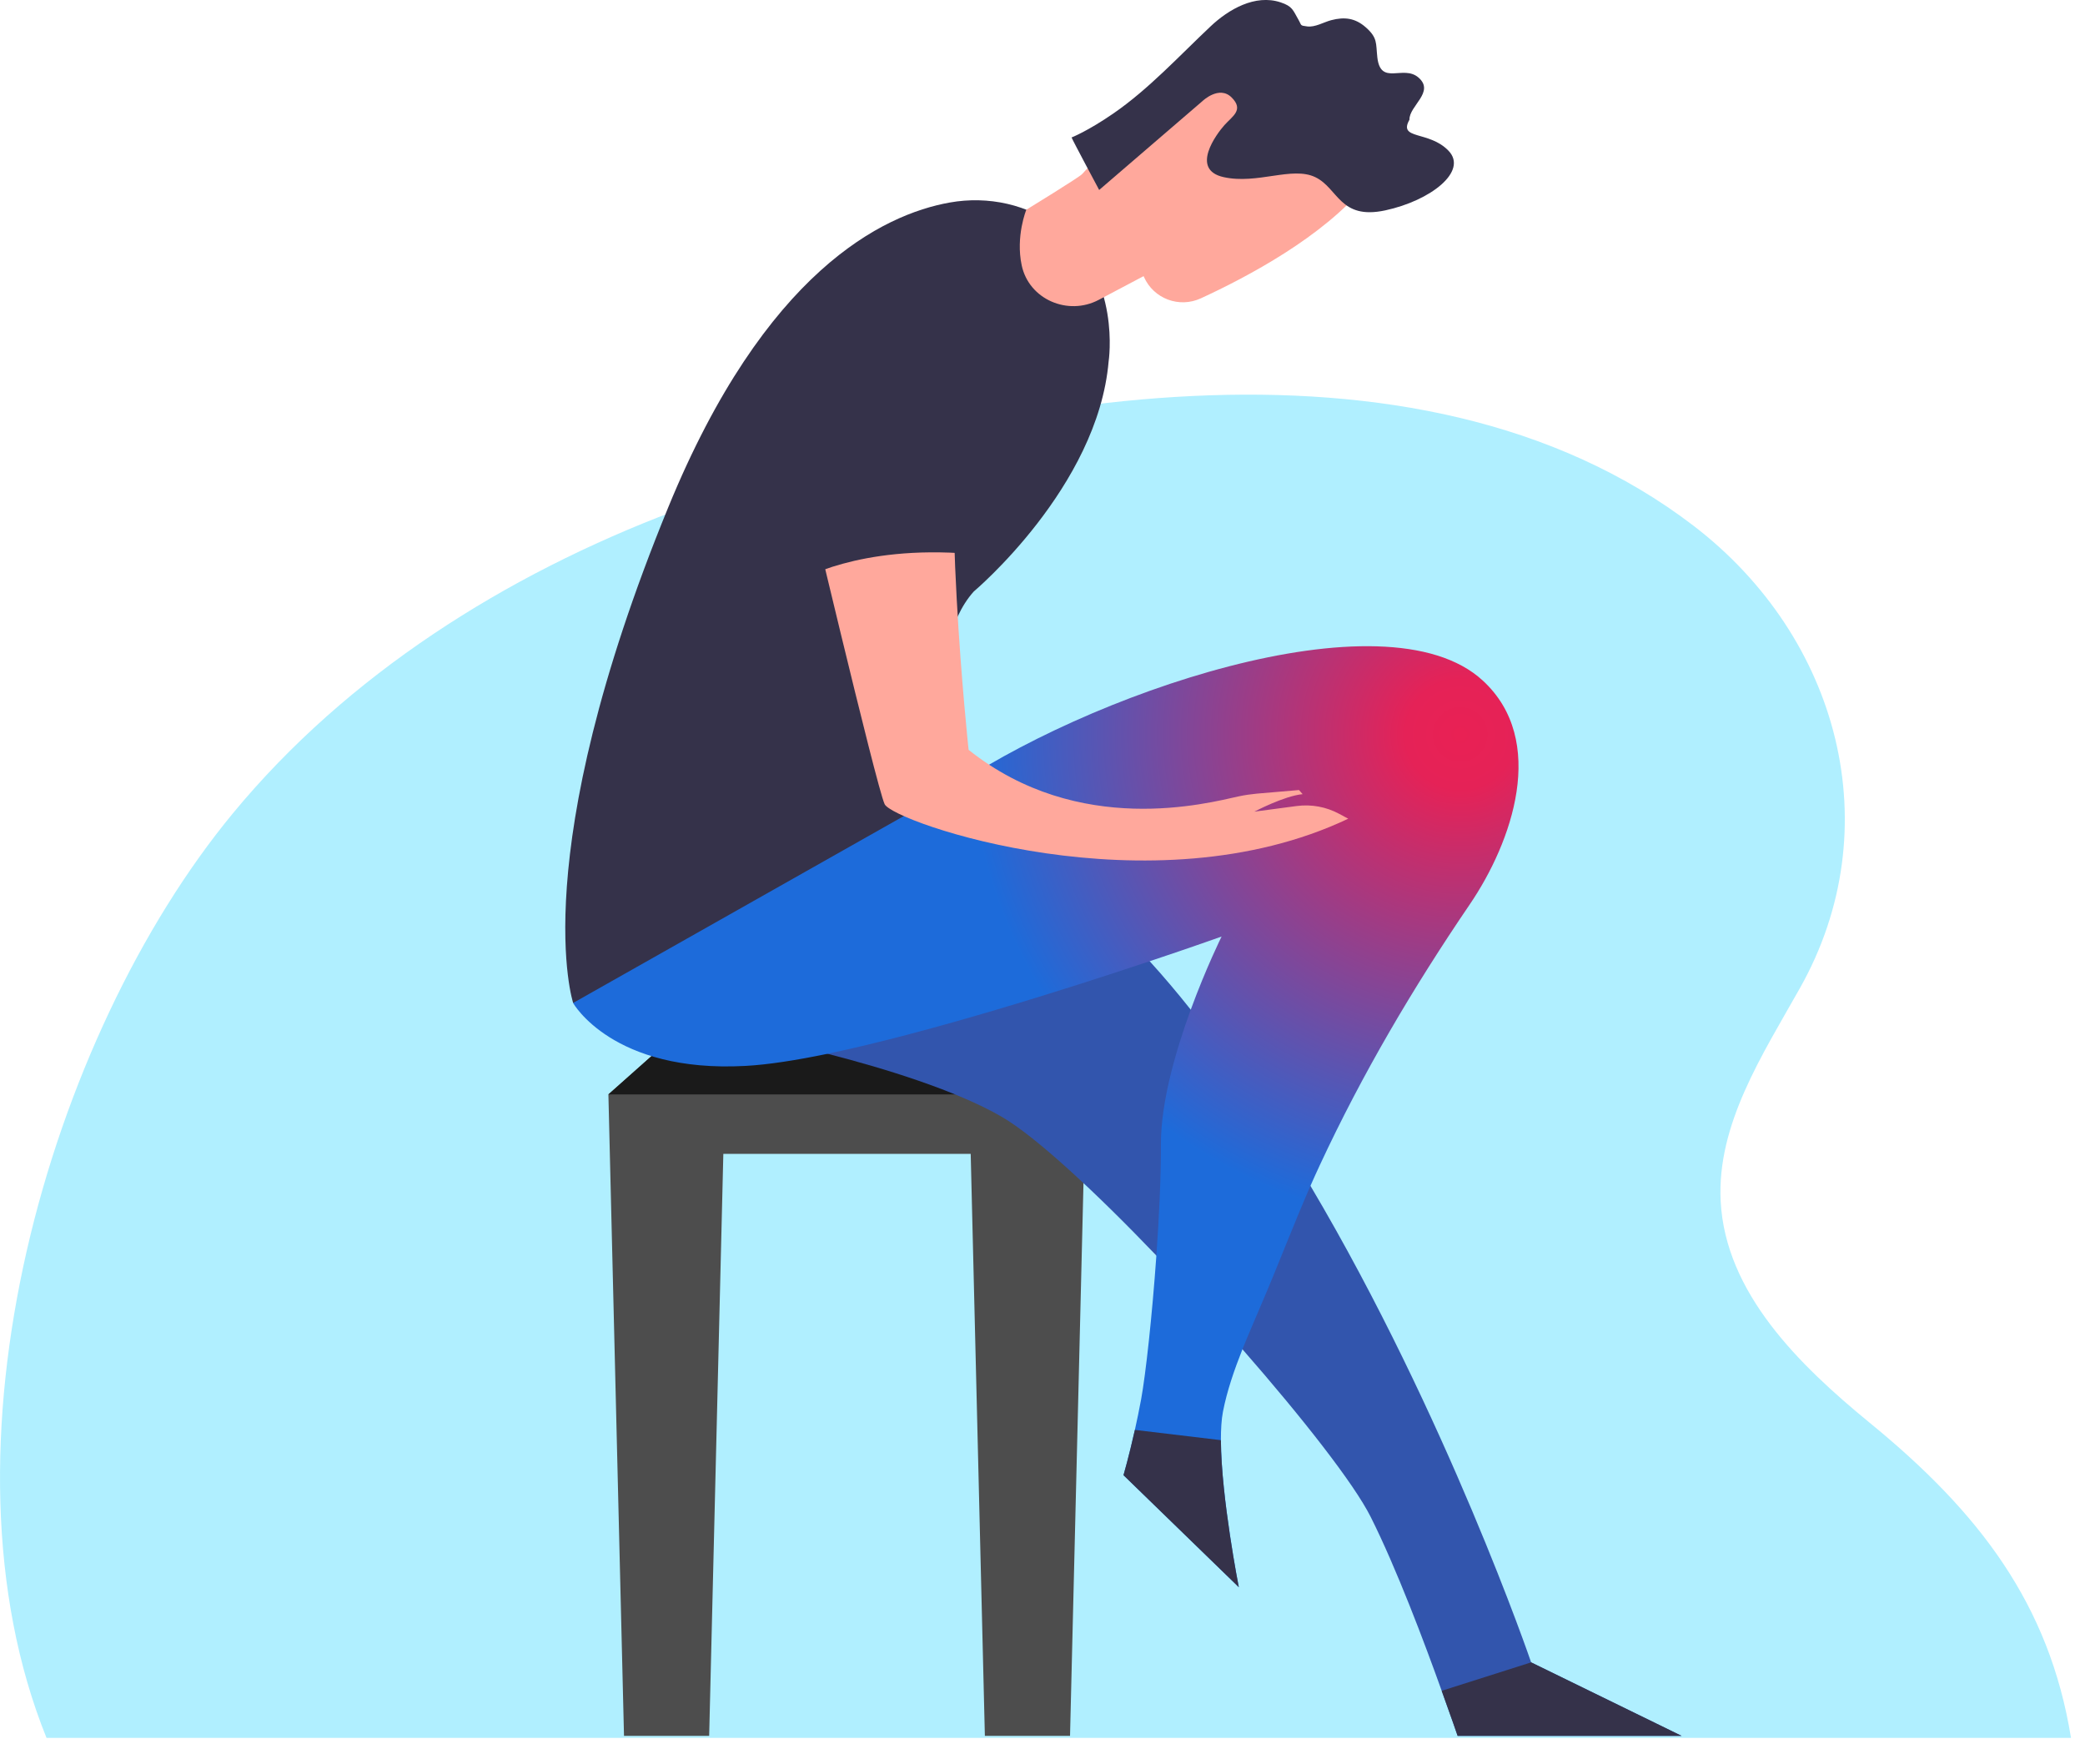
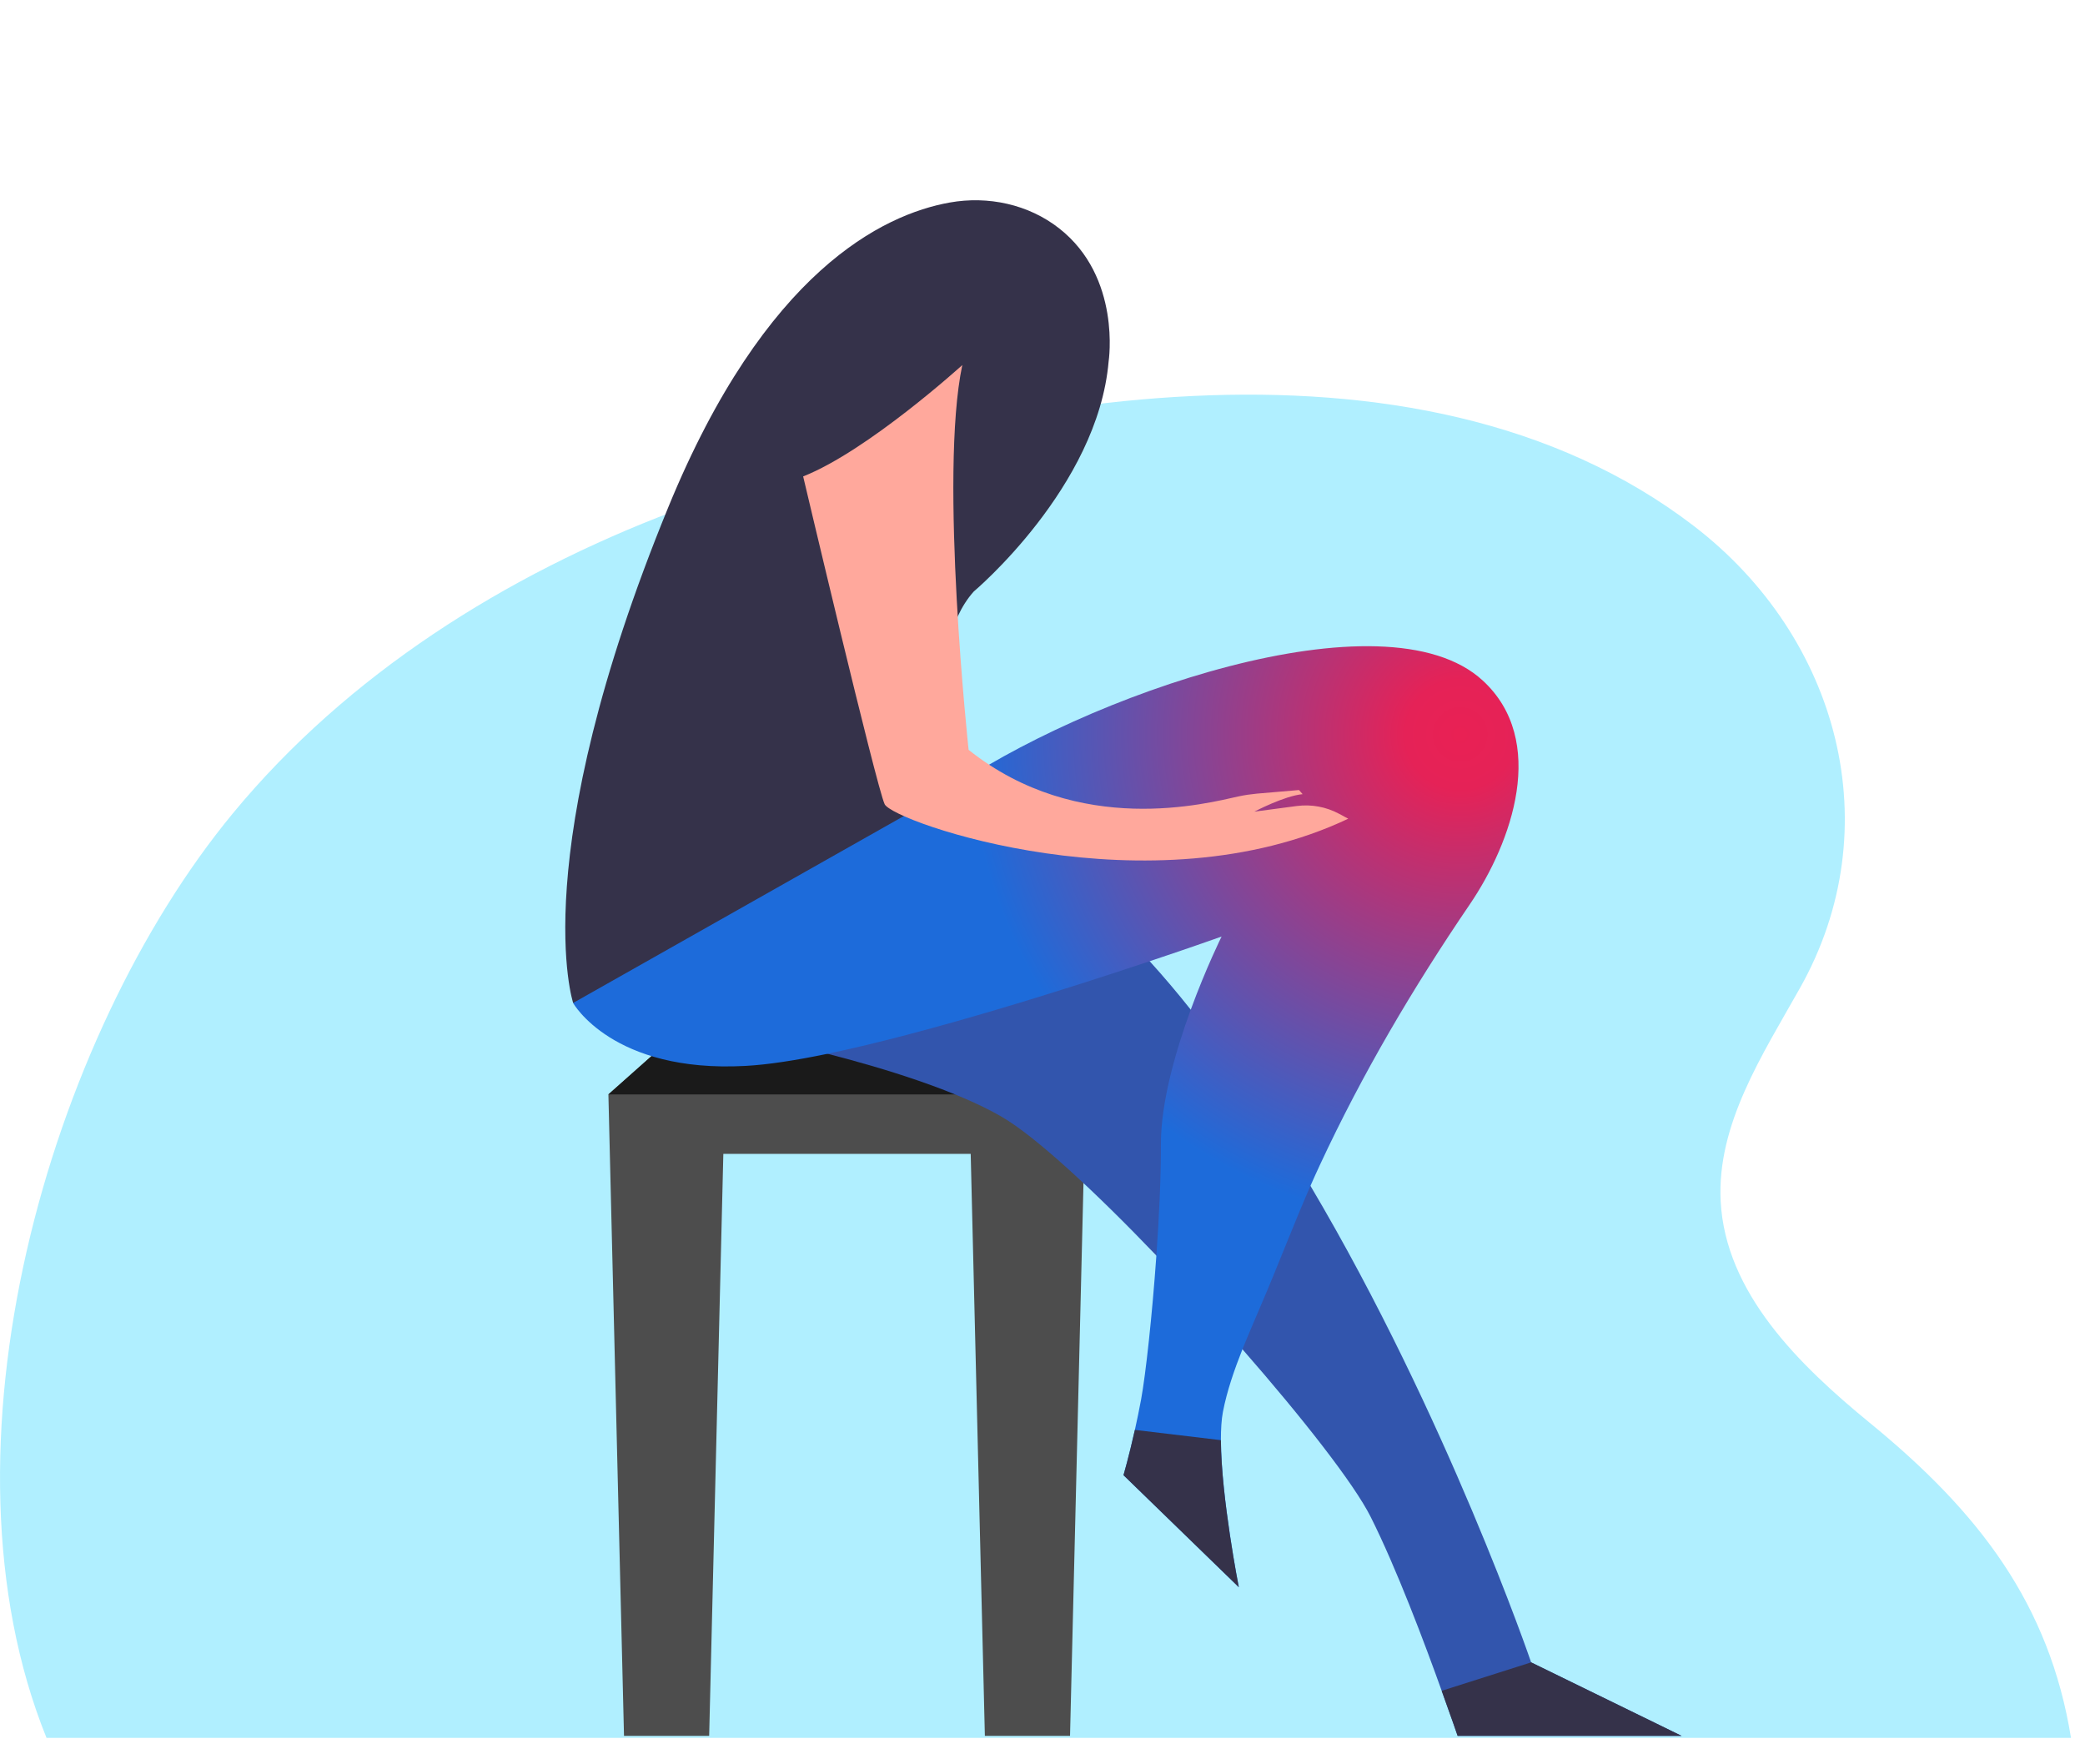
<svg xmlns="http://www.w3.org/2000/svg" width="100%" height="100%" viewBox="0 0 39 33" version="1.1" xml:space="preserve" style="fill-rule:evenodd;clip-rule:evenodd;stroke-linejoin:round;stroke-miterlimit:2;">
  <g transform="matrix(1,0,0,1,-15.964,-17.073)">
    <path d="M54.702,49.578L16.834,49.578C14.648,44.175 16.869,36.466 20.319,32.287C22.464,29.688 25.416,27.83 28.569,26.635C34.201,24.502 42.452,22.93 47.642,26.907C50.364,28.992 51.322,32.56 49.629,35.56C48.924,36.812 48.077,38.105 48.149,39.538C48.237,41.253 49.609,42.597 50.937,43.685C52.984,45.358 54.296,47.073 54.702,49.578Z" style="fill:rgb(176,239,255);fill-rule:nonzero;" />
    <path d="M36.271,37.525L36.271,37.543L35.979,49.541L34.386,49.541L34.121,38.655L29.494,38.655L29.229,49.541L27.636,49.541L27.344,37.543L28.289,36.703L35.346,36.703L36.271,37.525Z" style="fill:rgb(77,77,77);fill-rule:nonzero;" />
    <path d="M36.292,37.543L27.344,37.543L28.289,36.703L35.346,36.703L36.271,37.525L36.292,37.543Z" style="fill:rgb(26,26,26);fill-rule:nonzero;" />
    <path d="M47.419,49.541L43.229,49.541C43.229,49.541 43.114,49.203 42.931,48.698C42.612,47.807 42.085,46.405 41.604,45.448C41.294,44.828 40.334,43.602 39.204,42.31C38.689,41.722 38.139,41.12 37.594,40.557C36.444,39.357 35.336,38.33 34.699,37.96C33.844,37.466 32.504,37.055 31.444,36.783C30.529,36.548 29.824,36.415 29.824,36.415C31.794,34.665 37.229,34.79 37.229,34.79C37.309,34.875 37.391,34.963 37.469,35.052C37.731,35.34 37.987,35.643 38.237,35.958C39.046,36.972 39.796,38.102 40.476,39.253C43.032,43.565 44.604,48.166 44.604,48.166L47.419,49.541Z" style="fill:rgb(50,85,173);fill-rule:nonzero;" />
    <path d="M43.454,33.992C42.397,35.545 41.447,37.155 40.654,38.86C40.594,38.99 40.534,39.12 40.476,39.253C40.154,39.99 39.869,40.745 39.551,41.485C39.439,41.75 39.317,42.028 39.204,42.31C39.051,42.695 38.914,43.091 38.839,43.48C38.811,43.625 38.801,43.807 38.801,44.01C38.806,45.083 39.136,46.76 39.136,46.76L36.979,44.665C36.979,44.665 37.082,44.31 37.192,43.818C37.231,43.642 37.271,43.448 37.309,43.245C37.394,42.78 37.514,41.693 37.594,40.557C37.646,39.83 37.681,39.08 37.679,38.463C37.679,37.682 37.957,36.725 38.237,35.958C38.524,35.175 38.814,34.59 38.814,34.59C38.814,34.59 38.284,34.78 37.469,35.052C35.926,35.568 33.359,36.382 31.444,36.783C30.854,36.905 30.324,36.988 29.906,37.01C27.419,37.145 26.684,35.833 26.684,35.833C27.359,33.925 33.641,31.9 33.641,31.9C36.231,30.08 41.867,28.115 43.699,29.802C44.917,30.923 44.249,32.825 43.454,33.992Z" style="fill:url(#_Radial1);" />
    <path d="M36.701,23.833C36.701,23.833 36.944,22.258 35.774,21.343C35.2,20.894 34.446,20.733 33.729,20.861C32.48,21.084 30.275,22.146 28.466,26.556C25.777,33.11 26.685,35.832 26.685,35.832L33.642,31.9C33.642,31.9 33.205,29.211 34.18,28.135C34.18,28.135 36.499,26.186 36.701,23.833Z" style="fill:rgb(53,50,74);fill-rule:nonzero;" />
-     <path d="M36.208,20.326C36.174,20.376 35.161,20.996 35.161,20.996C35.161,20.996 34.959,21.491 35.075,22.036C35.21,22.673 35.94,22.986 36.515,22.682L37.355,22.238L37.362,22.254C37.543,22.661 38.021,22.84 38.426,22.653C39.296,22.253 40.715,21.5 41.497,20.542C42.677,19.095 40.865,17.017 39.152,17.981C37.439,18.946 36.208,20.326 36.208,20.326Z" style="fill:rgb(255,168,156);fill-rule:nonzero;" />
-     <path d="M36.008,19.644C36.025,19.694 36.524,20.626 36.524,20.626L38.457,18.963C38.457,18.963 38.769,18.663 39.002,18.896C39.235,19.129 39.018,19.245 38.869,19.411C38.719,19.578 38.22,20.246 38.852,20.386C39.484,20.526 40.132,20.179 40.565,20.386C40.998,20.592 41.021,21.191 41.875,21.008C42.727,20.825 43.425,20.276 43.06,19.894C42.694,19.511 42.112,19.694 42.328,19.312C42.32,19.053 42.811,18.793 42.495,18.522C42.21,18.278 41.788,18.686 41.727,18.145C41.698,17.881 41.735,17.782 41.513,17.586C41.316,17.411 41.115,17.384 40.862,17.451C40.723,17.488 40.562,17.587 40.414,17.567C40.274,17.549 40.316,17.553 40.25,17.439C40.147,17.259 40.139,17.191 39.918,17.117C39.441,16.959 38.944,17.249 38.609,17.565C38.025,18.115 37.453,18.738 36.79,19.195C36.307,19.528 36.008,19.644 36.008,19.644Z" style="fill:rgb(53,50,74);fill-rule:nonzero;" />
    <path d="M41.013,32.295C40.771,32.164 40.493,32.113 40.218,32.149L39.427,32.254C39.427,32.254 39.986,31.959 40.33,31.927L40.262,31.85L39.475,31.917C39.362,31.928 39.246,31.944 39.131,31.969C38.558,32.094 36.144,32.744 34.082,31.098C34.082,31.098 33.527,25.963 33.964,23.901C33.964,23.901 32.197,25.506 30.987,25.984C30.987,25.984 32.355,31.778 32.511,32.114C32.668,32.45 37.496,34.136 41.183,32.386L41.013,32.295Z" style="fill:rgb(255,168,156);fill-rule:nonzero;" />
-     <path d="M30.918,27.932C30.918,27.932 32.011,27.26 34.105,27.432L34.496,23.291L33.636,23.104L30.918,24.76L30.371,25.51L30.496,26.682L30.918,27.932Z" style="fill:rgb(53,50,74);fill-rule:nonzero;" />
    <path d="M47.419,49.541L43.229,49.541C43.229,49.541 43.114,49.203 42.931,48.698L44.604,48.166L47.419,49.541Z" style="fill:rgb(53,50,74);fill-rule:nonzero;" />
    <path d="M39.136,46.76L36.979,44.665C36.979,44.665 37.082,44.31 37.192,43.818L38.801,44.01C38.806,45.083 39.136,46.76 39.136,46.76Z" style="fill:rgb(53,50,74);fill-rule:nonzero;" />
  </g>
  <defs>
    <radialGradient id="_Radial1" cx="0" cy="0" r="1" gradientUnits="userSpaceOnUse" gradientTransform="matrix(10.186,0,0,10.186,43.249,30.837)">
      <stop offset="0" style="stop-color:rgb(233,33,84);stop-opacity:1" />
      <stop offset="0.1" style="stop-color:rgb(229,34,87);stop-opacity:1" />
      <stop offset="0.9" style="stop-color:rgb(29,107,218);stop-opacity:1" />
      <stop offset="1" style="stop-color:rgb(29,107,218);stop-opacity:1" />
    </radialGradient>
  </defs>
</svg>